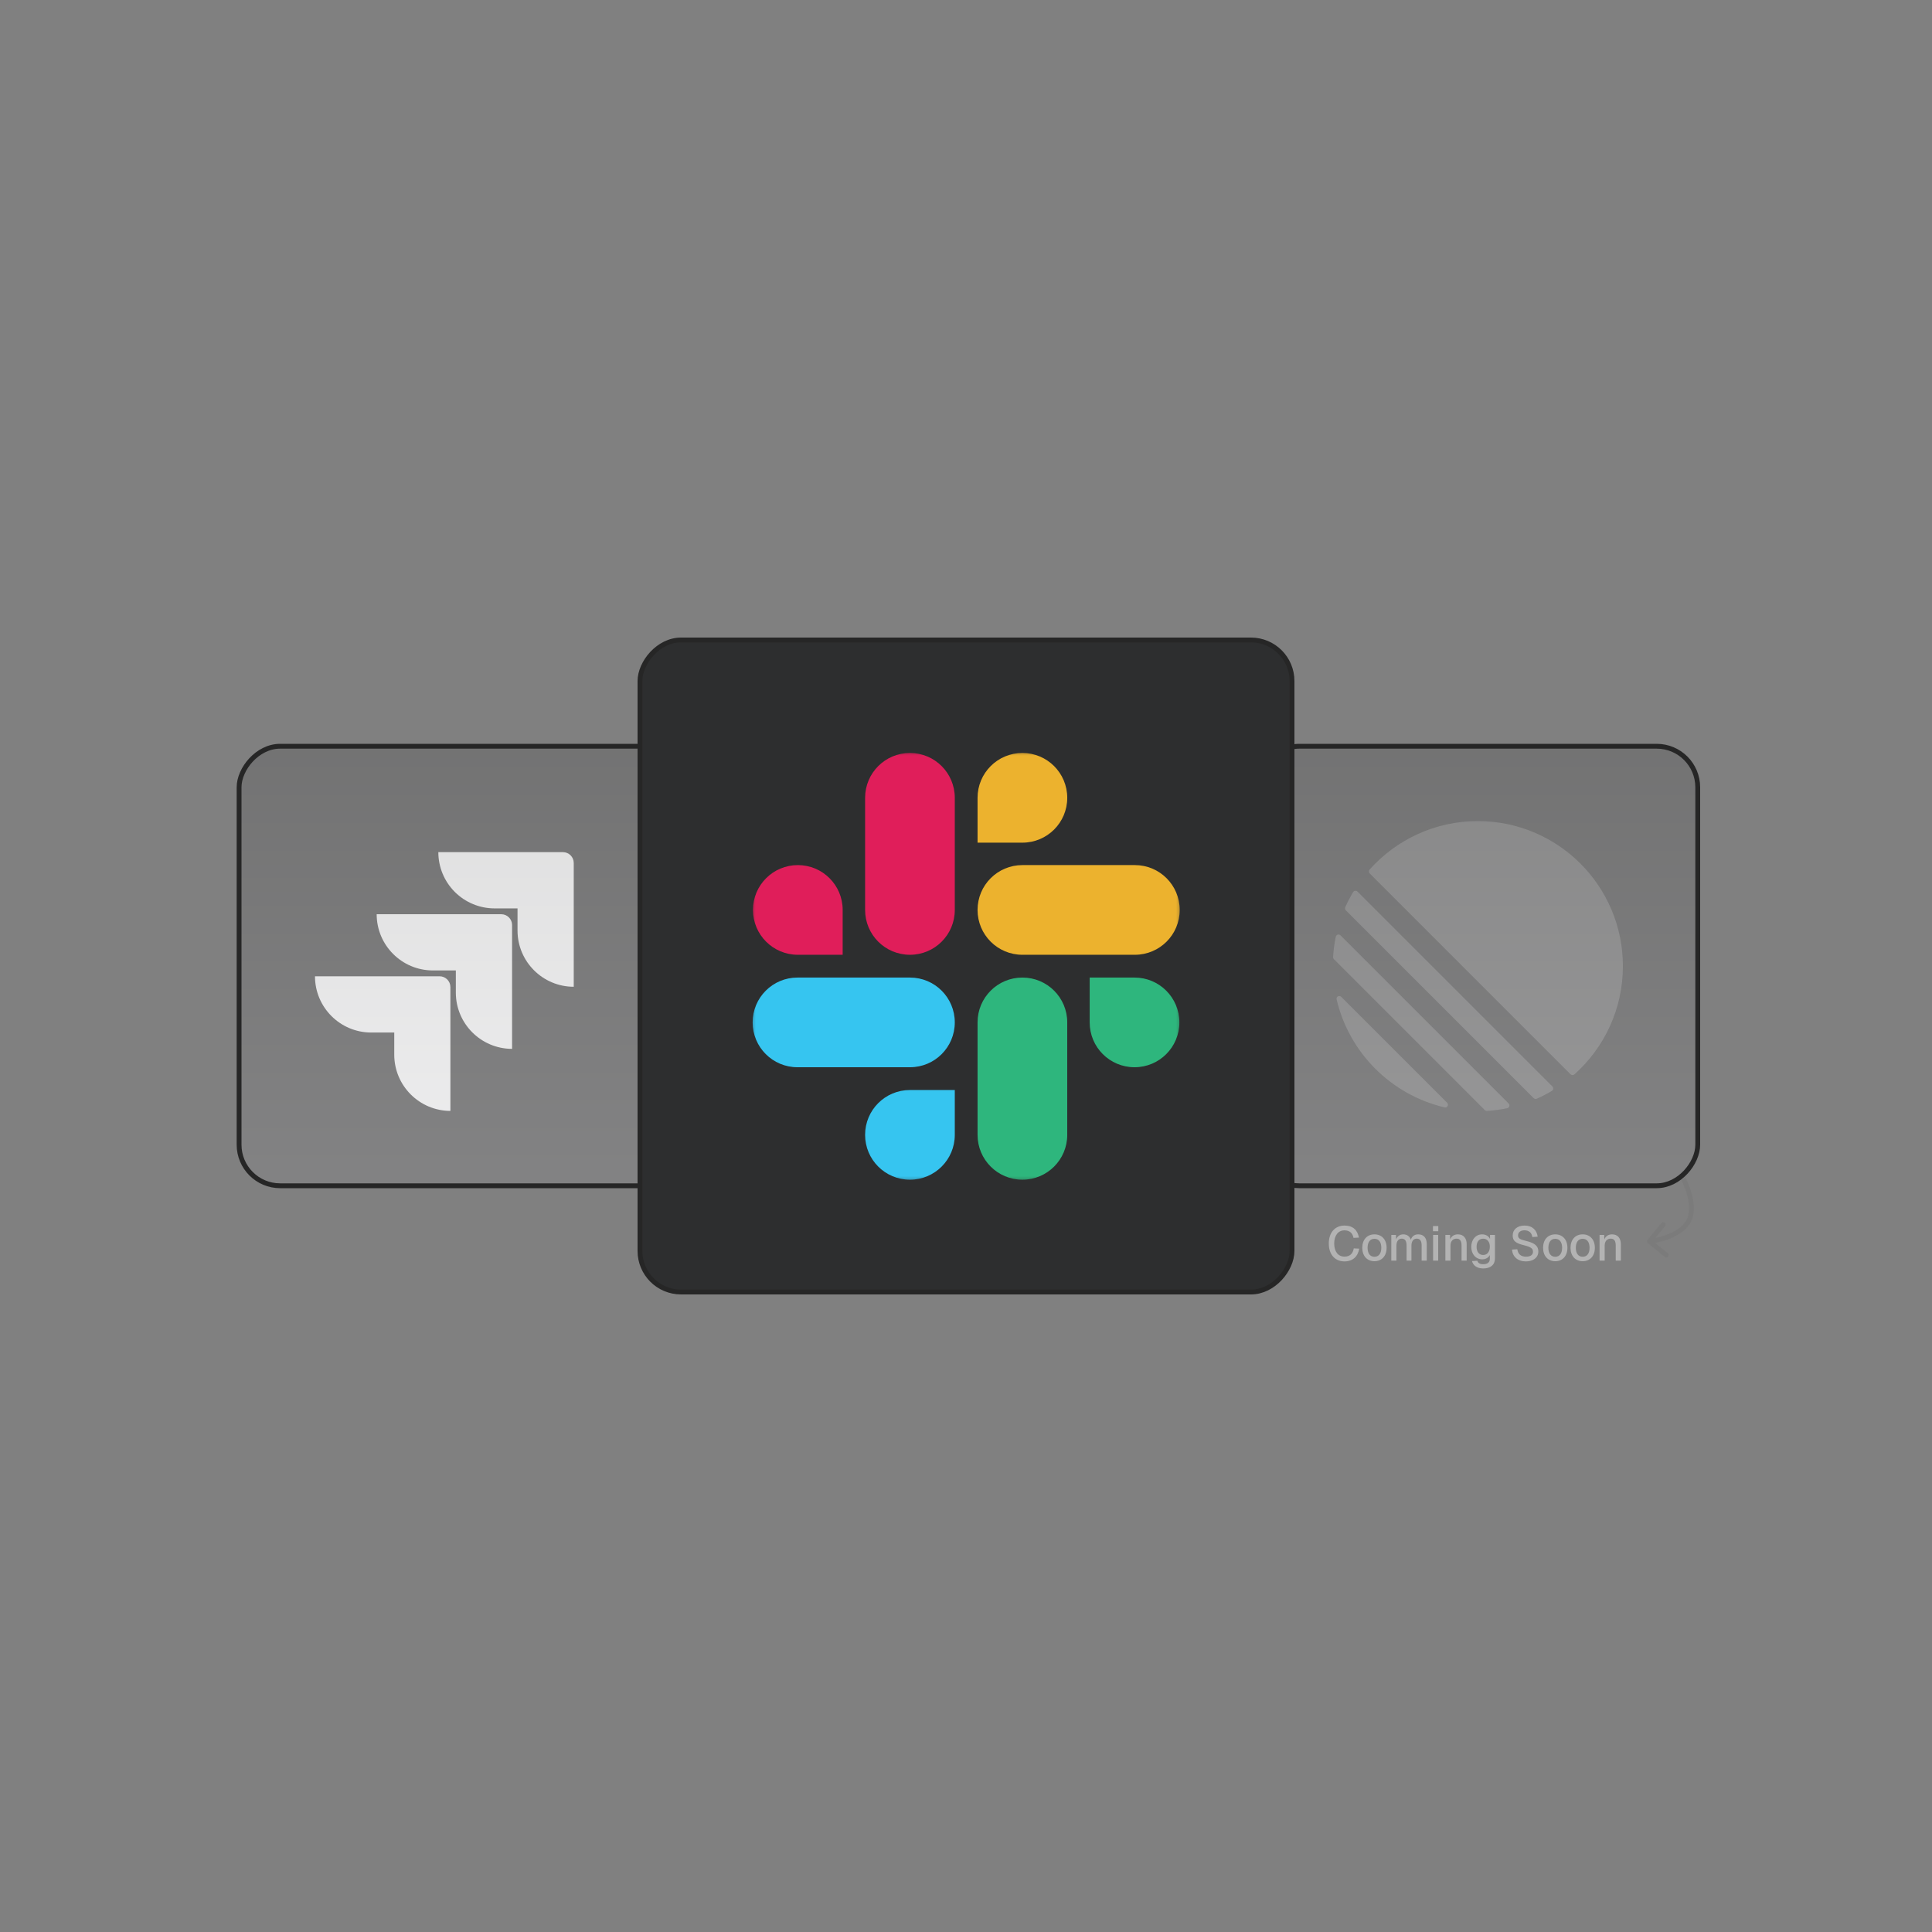
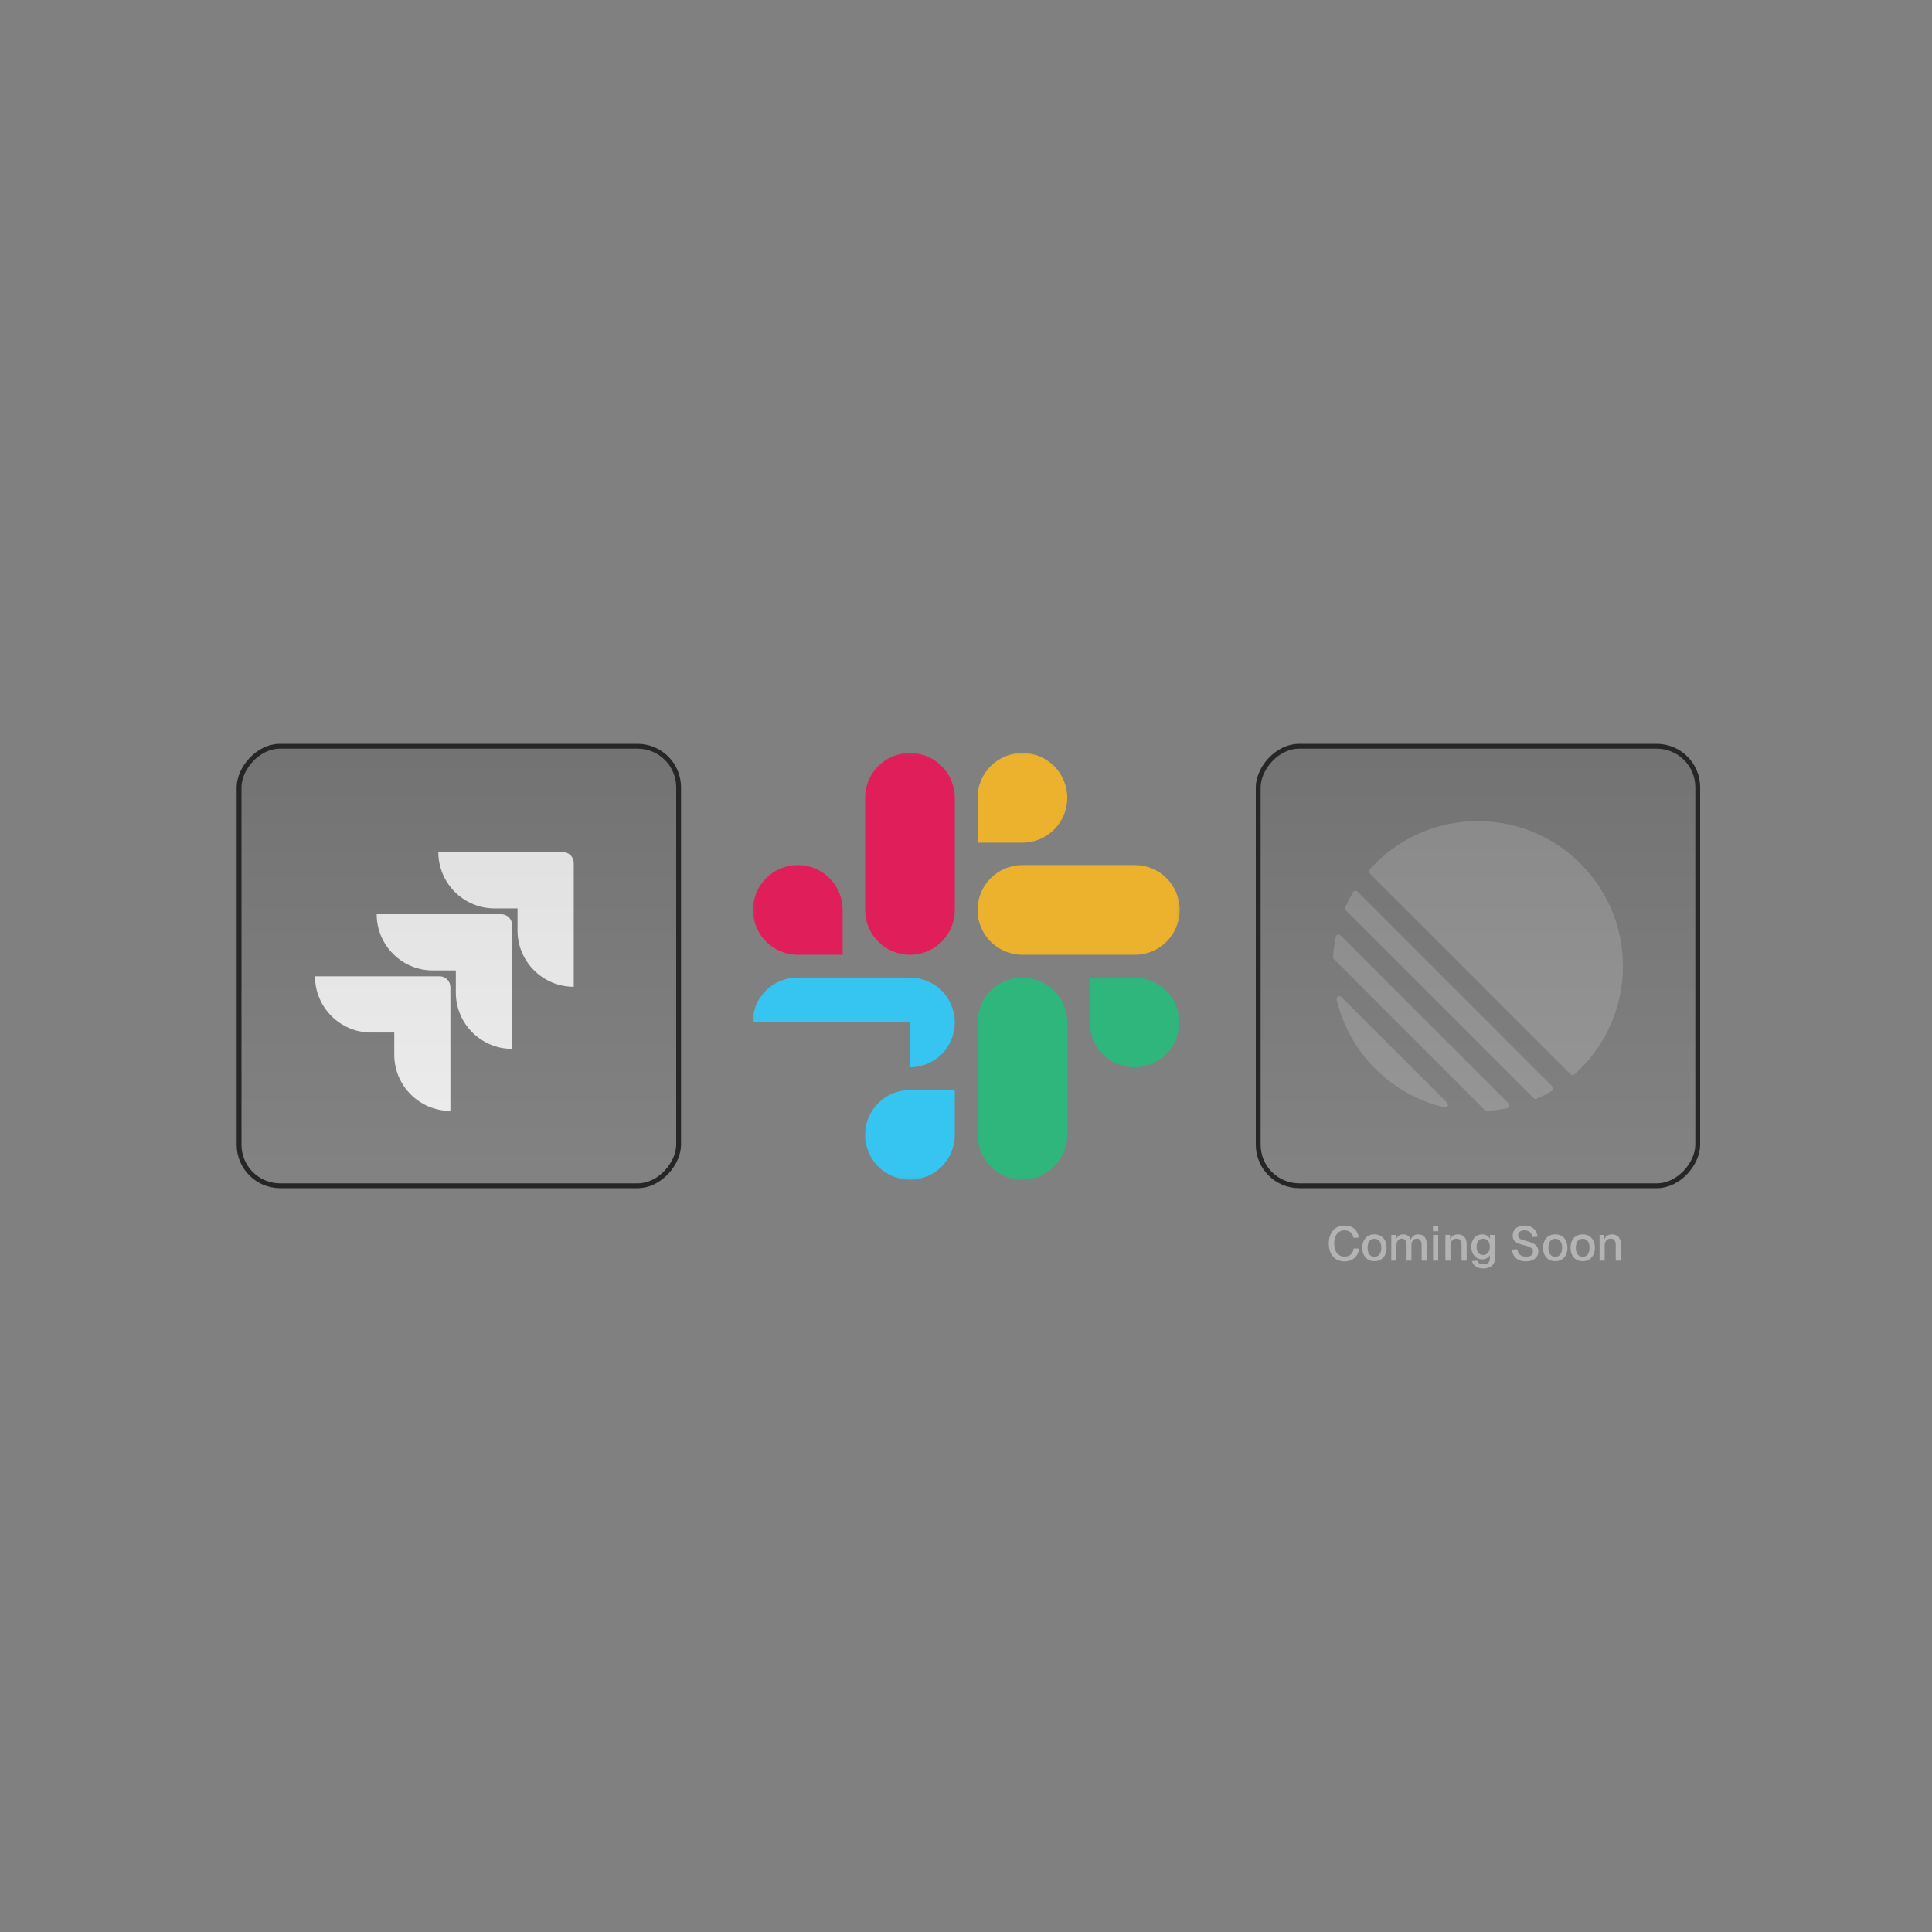
<svg xmlns="http://www.w3.org/2000/svg" width="400" height="400" viewBox="0 0 400 400" fill="none">
  <rect x="0" y="0" width="400" height="400" fill="#808080" stroke="none" />
-   <path d="M349.5 253L349.926 253.262L349.926 253.262L349.5 253ZM341.114 256.682C340.938 256.895 340.969 257.21 341.182 257.386L344.656 260.247C344.869 260.422 345.184 260.392 345.359 260.179C345.535 259.965 345.505 259.65 345.291 259.475L342.204 256.932L344.746 253.844C344.922 253.631 344.891 253.316 344.678 253.14C344.465 252.965 344.15 252.995 343.974 253.208L341.114 256.682ZM348.5 244C348.06 244.237 348.06 244.237 348.059 244.237C348.059 244.237 348.059 244.237 348.059 244.237C348.059 244.237 348.06 244.237 348.06 244.237C348.06 244.237 348.06 244.238 348.061 244.239C348.062 244.241 348.064 244.245 348.066 244.249C348.071 244.259 348.079 244.274 348.089 244.294C348.11 244.333 348.14 244.393 348.178 244.47C348.254 244.626 348.362 244.853 348.486 245.137C348.733 245.706 349.04 246.496 349.285 247.384C349.785 249.196 349.98 251.263 349.074 252.738L349.5 253L349.926 253.262C351.066 251.406 350.761 248.973 350.249 247.118C349.989 246.172 349.663 245.337 349.403 244.738C349.272 244.439 349.158 244.197 349.076 244.03C349.035 243.946 349.001 243.88 348.978 243.835C348.967 243.813 348.957 243.795 348.951 243.783C348.948 243.777 348.945 243.773 348.944 243.769C348.943 243.768 348.942 243.766 348.941 243.765C348.941 243.765 348.941 243.764 348.941 243.764C348.941 243.764 348.941 243.764 348.941 243.764C348.94 243.763 348.94 243.763 348.5 244ZM349.5 253L349.074 252.738C348.115 254.298 346.259 255.25 344.553 255.811C343.712 256.088 342.933 256.261 342.363 256.365C342.079 256.417 341.849 256.452 341.69 256.473C341.611 256.484 341.55 256.491 341.509 256.496C341.489 256.498 341.474 256.5 341.464 256.501C341.459 256.502 341.456 256.502 341.454 256.502C341.453 256.502 341.452 256.502 341.452 256.502C341.451 256.502 341.451 256.502 341.451 256.502C341.451 256.502 341.451 256.502 341.451 256.502C341.452 256.502 341.452 256.502 341.5 257C341.548 257.498 341.548 257.498 341.548 257.498C341.548 257.498 341.549 257.498 341.549 257.498C341.549 257.498 341.55 257.498 341.55 257.497C341.551 257.497 341.553 257.497 341.554 257.497C341.558 257.497 341.563 257.496 341.569 257.495C341.582 257.494 341.6 257.492 341.624 257.489C341.67 257.484 341.738 257.476 341.824 257.464C341.996 257.441 342.242 257.404 342.543 257.349C343.145 257.239 343.97 257.056 344.866 256.761C346.633 256.18 348.776 255.132 349.926 253.262L349.5 253Z" fill="#6B6B6C" fill-opacity="0.2" />
  <g clip-path="url(#clip0_509_29)">
    <path d="M276.735 206.914C276.602 206.345 277.28 205.986 277.693 206.399L299.601 228.307C300.014 228.72 299.655 229.398 299.086 229.265C288.031 226.671 279.329 217.969 276.735 206.914ZM276.001 198.133C275.991 198.303 276.054 198.469 276.175 198.59L307.41 229.825C307.531 229.945 307.697 230.01 307.867 229.999C309.288 229.91 310.683 229.723 312.044 229.443C312.503 229.349 312.662 228.786 312.331 228.454L277.546 193.669C277.214 193.338 276.651 193.497 276.557 193.956C276.277 195.317 276.09 196.712 276.001 198.133ZM278.527 187.823C278.427 188.048 278.478 188.31 278.651 188.483L317.517 227.349C317.69 227.522 317.952 227.573 318.177 227.473C319.248 226.996 320.287 226.458 321.288 225.863C321.619 225.666 321.67 225.211 321.398 224.939L281.061 184.602C280.789 184.33 280.334 184.381 280.137 184.712C279.542 185.713 279.004 186.752 278.527 187.823ZM283.595 180.844C283.373 180.622 283.359 180.266 283.569 180.032C289.068 173.876 297.067 170 305.971 170C322.556 170 336 183.444 336 200.029C336 208.933 332.124 216.932 325.968 222.431C325.734 222.641 325.378 222.627 325.156 222.405L283.595 180.844Z" fill="white" fill-opacity="0.2" />
  </g>
  <rect x="-0.5" y="0.5" width="91" height="91" rx="8.5" transform="matrix(1 0 0 -1 261 246)" fill="url(#paint0_linear_509_29)" fill-opacity="0.8" stroke="#262626" />
  <path d="M116.548 176.427H90.751C90.751 179.516 91.977 182.478 94.161 184.662C96.345 186.846 99.307 188.073 102.396 188.073H107.148V192.661C107.152 199.087 112.36 204.295 118.786 204.3V178.665C118.786 177.43 117.785 176.427 116.548 176.427Z" fill="white" />
  <path d="M103.783 189.281H77.986C77.99 195.707 83.198 200.916 89.624 200.92H94.376V205.523C94.384 211.949 99.596 217.153 106.022 217.153V191.52C106.022 190.284 105.02 189.281 103.783 189.281Z" fill="url(#paint1_linear_509_29)" />
  <path d="M91.012 202.128H65.214C65.214 208.56 70.428 213.774 76.859 213.774H81.627V218.362C81.631 224.782 86.83 229.988 93.25 230V204.366C93.25 203.13 92.248 202.128 91.012 202.128Z" fill="url(#paint2_linear_509_29)" />
  <rect x="-0.5" y="0.5" width="91" height="91" rx="8.5" transform="matrix(1 0 0 -1 50 246)" fill="url(#paint3_linear_509_29)" fill-opacity="0.8" stroke="#262626" />
-   <rect x="-0.5" y="0.5" width="135" height="135" rx="8.5" transform="matrix(1 0 0 -1 133 268)" fill="#2D2E2F" stroke="#262626" />
  <mask id="mask0_509_29" style="mask-type:luminance" maskUnits="userSpaceOnUse" x="155" y="155" width="90" height="90">
    <path d="M244.667 244.667H155.333V155.333H244.667V244.667Z" fill="white" />
  </mask>
  <g mask="url(#mask0_509_29)">
    <path d="M174.466 188.393C174.466 183.256 170.318 179.109 165.182 179.109C160.051 179.109 155.897 183.256 155.897 188.393C155.897 193.53 160.051 197.677 165.182 197.677H174.466V188.393ZM179.111 188.393C179.111 193.53 183.259 197.677 188.396 197.677C193.532 197.677 197.68 193.53 197.68 188.393V165.179C197.68 160.049 193.532 155.895 188.396 155.895C183.259 155.895 179.111 160.049 179.111 165.179V188.393Z" fill="#E01E5A" />
-     <path d="M188.395 225.677C183.258 225.677 179.11 229.825 179.11 234.961C179.11 240.092 183.258 244.245 188.395 244.245C193.531 244.245 197.679 240.092 197.679 234.961V225.677H188.395ZM188.395 220.961C193.531 220.961 197.679 216.814 197.679 211.677C197.679 206.54 193.531 202.393 188.395 202.393H165.11C159.98 202.393 155.826 206.54 155.826 211.677C155.826 216.814 159.98 220.961 165.11 220.961H188.395Z" fill="#36C5F0" />
+     <path d="M188.395 225.677C183.258 225.677 179.11 229.825 179.11 234.961C179.11 240.092 183.258 244.245 188.395 244.245C193.531 244.245 197.679 240.092 197.679 234.961V225.677H188.395ZM188.395 220.961C193.531 220.961 197.679 216.814 197.679 211.677C197.679 206.54 193.531 202.393 188.395 202.393H165.11C159.98 202.393 155.826 206.54 155.826 211.677H188.395Z" fill="#36C5F0" />
    <path d="M225.607 211.677C225.607 216.814 229.755 220.961 234.891 220.961C240.022 220.961 244.176 216.814 244.176 211.677C244.176 206.54 240.022 202.393 234.891 202.393H225.607V211.677ZM220.962 211.677C220.962 206.54 216.814 202.393 211.677 202.393C206.541 202.393 202.393 206.54 202.393 211.677V234.961C202.393 240.092 206.541 244.245 211.677 244.245C216.814 244.245 220.962 240.092 220.962 234.961V211.677Z" fill="#2EB67D" />
    <path d="M211.677 174.463C216.814 174.463 220.962 170.316 220.962 165.179C220.962 160.049 216.814 155.895 211.677 155.895C206.541 155.895 202.393 160.049 202.393 165.179V174.463H211.677ZM211.677 179.109C206.541 179.109 202.393 183.256 202.393 188.393C202.393 193.53 206.541 197.677 211.677 197.677H234.961C240.092 197.677 244.246 193.53 244.246 188.393C244.246 183.256 240.092 179.109 234.961 179.109H211.677Z" fill="#ECB22E" />
  </g>
  <path d="M278.352 261.16C276.432 261.16 275.112 259.77 275.112 257.46C275.112 255.17 276.412 253.74 278.362 253.74C280.122 253.74 281.062 254.68 281.362 256.23L280.232 256.29C280.042 255.32 279.442 254.73 278.362 254.73C277.072 254.73 276.232 255.77 276.232 257.46C276.232 259.16 277.082 260.17 278.352 260.17C279.502 260.17 280.112 259.52 280.282 258.46L281.412 258.52C281.142 260.13 280.102 261.16 278.352 261.16ZM284.563 261.12C283.043 261.12 282.043 260.03 282.043 258.34C282.043 256.65 283.043 255.56 284.563 255.56C286.083 255.56 287.083 256.65 287.083 258.34C287.083 260.03 286.083 261.12 284.563 261.12ZM284.563 260.2C285.463 260.2 285.983 259.51 285.983 258.34C285.983 257.17 285.463 256.48 284.563 256.48C283.663 256.48 283.143 257.17 283.143 258.34C283.143 259.51 283.663 260.2 284.563 260.2ZM288.054 261V255.68H289.024L289.044 256.59C289.304 255.94 289.854 255.56 290.524 255.56C291.314 255.56 291.864 255.97 292.094 256.66C292.334 255.95 292.874 255.56 293.634 255.56C294.754 255.56 295.394 256.28 295.394 257.58V261H294.334V257.84C294.334 256.92 294.004 256.45 293.324 256.45C292.654 256.45 292.224 256.98 292.224 257.88V261H291.214V257.88C291.214 256.98 290.934 256.45 290.224 256.45C289.544 256.45 289.114 256.99 289.114 257.88V261H288.054ZM296.684 254.91V253.85H297.784V254.91H296.684ZM296.704 261V255.68H297.764V261H296.704ZM299.25 261V255.68H300.22L300.24 256.61C300.52 255.88 301.13 255.56 301.86 255.56C303.05 255.56 303.66 256.42 303.66 257.58V261H302.6V257.9C302.6 256.96 302.31 256.45 301.57 256.45C300.82 256.45 300.31 256.96 300.31 257.9V261H299.25ZM307.081 262.62C305.811 262.62 304.991 262.01 304.761 261.09L305.861 261.02C306.001 261.47 306.331 261.74 307.081 261.74C307.961 261.74 308.451 261.38 308.451 260.61V259.84C308.191 260.38 307.591 260.73 306.901 260.73C305.561 260.73 304.611 259.68 304.611 258.15C304.611 256.63 305.541 255.56 306.861 255.56C307.621 255.56 308.231 255.93 308.491 256.52V255.68H309.511V260.58C309.511 261.89 308.571 262.62 307.081 262.62ZM307.071 259.83C307.901 259.83 308.441 259.19 308.451 258.14C308.471 257.1 307.911 256.46 307.071 256.46C306.211 256.46 305.711 257.11 305.711 258.14C305.711 259.18 306.231 259.83 307.071 259.83ZM315.917 261.16C314.217 261.16 313.157 260.17 313.037 258.71L314.147 258.64C314.277 259.63 314.877 260.18 315.937 260.18C316.847 260.18 317.387 259.83 317.387 259.16C317.387 258.56 317.077 258.19 315.507 257.81C313.807 257.4 313.187 256.91 313.187 255.8C313.187 254.58 314.117 253.74 315.647 253.74C317.267 253.74 318.197 254.71 318.357 256.05L317.247 256.11C317.147 255.29 316.597 254.72 315.627 254.72C314.807 254.72 314.297 255.14 314.297 255.76C314.297 256.38 314.647 256.61 316.027 256.94C317.867 257.37 318.497 258.06 318.497 259.1C318.497 260.37 317.447 261.16 315.917 261.16ZM321.997 261.12C320.477 261.12 319.477 260.03 319.477 258.34C319.477 256.65 320.477 255.56 321.997 255.56C323.517 255.56 324.517 256.65 324.517 258.34C324.517 260.03 323.517 261.12 321.997 261.12ZM321.997 260.2C322.897 260.2 323.417 259.51 323.417 258.34C323.417 257.17 322.897 256.48 321.997 256.48C321.097 256.48 320.577 257.17 320.577 258.34C320.577 259.51 321.097 260.2 321.997 260.2ZM327.679 261.12C326.159 261.12 325.159 260.03 325.159 258.34C325.159 256.65 326.159 255.56 327.679 255.56C329.199 255.56 330.199 256.65 330.199 258.34C330.199 260.03 329.199 261.12 327.679 261.12ZM327.679 260.2C328.579 260.2 329.099 259.51 329.099 258.34C329.099 257.17 328.579 256.48 327.679 256.48C326.779 256.48 326.259 257.17 326.259 258.34C326.259 259.51 326.779 260.2 327.679 260.2ZM331.17 261V255.68H332.14L332.16 256.61C332.44 255.88 333.05 255.56 333.78 255.56C334.97 255.56 335.58 256.42 335.58 257.58V261H334.52V257.9C334.52 256.96 334.23 256.45 333.49 256.45C332.74 256.45 332.23 256.96 332.23 257.9V261H331.17Z" fill="white" fill-opacity="0.4" />
  <defs>
    <linearGradient id="paint0_linear_509_29" x1="45" y1="90" x2="45" y2="0" gradientUnits="userSpaceOnUse">
      <stop stop-color="#323234" stop-opacity="0.2" />
      <stop offset="1" stop-color="#94949A" stop-opacity="0.2" />
    </linearGradient>
    <linearGradient id="paint1_linear_509_29" x1="7095.26" y1="202.114" x2="4312.19" y2="3454.53" gradientUnits="userSpaceOnUse">
      <stop offset="0.18" stop-color="white" />
      <stop offset="1" stop-color="white" />
    </linearGradient>
    <linearGradient id="paint2_linear_509_29" x1="7271.09" y1="238.392" x2="4051.8" y2="3785.76" gradientUnits="userSpaceOnUse">
      <stop offset="0.18" stop-color="white" />
      <stop offset="1" stop-color="white" />
    </linearGradient>
    <linearGradient id="paint3_linear_509_29" x1="45" y1="90" x2="45" y2="0" gradientUnits="userSpaceOnUse">
      <stop stop-color="#323234" stop-opacity="0.2" />
      <stop offset="1" stop-color="#94949A" stop-opacity="0.2" />
    </linearGradient>
    <clipPath id="clip0_509_29">
      <rect width="60" height="60" fill="white" transform="translate(276 170)" />
    </clipPath>
  </defs>
</svg>